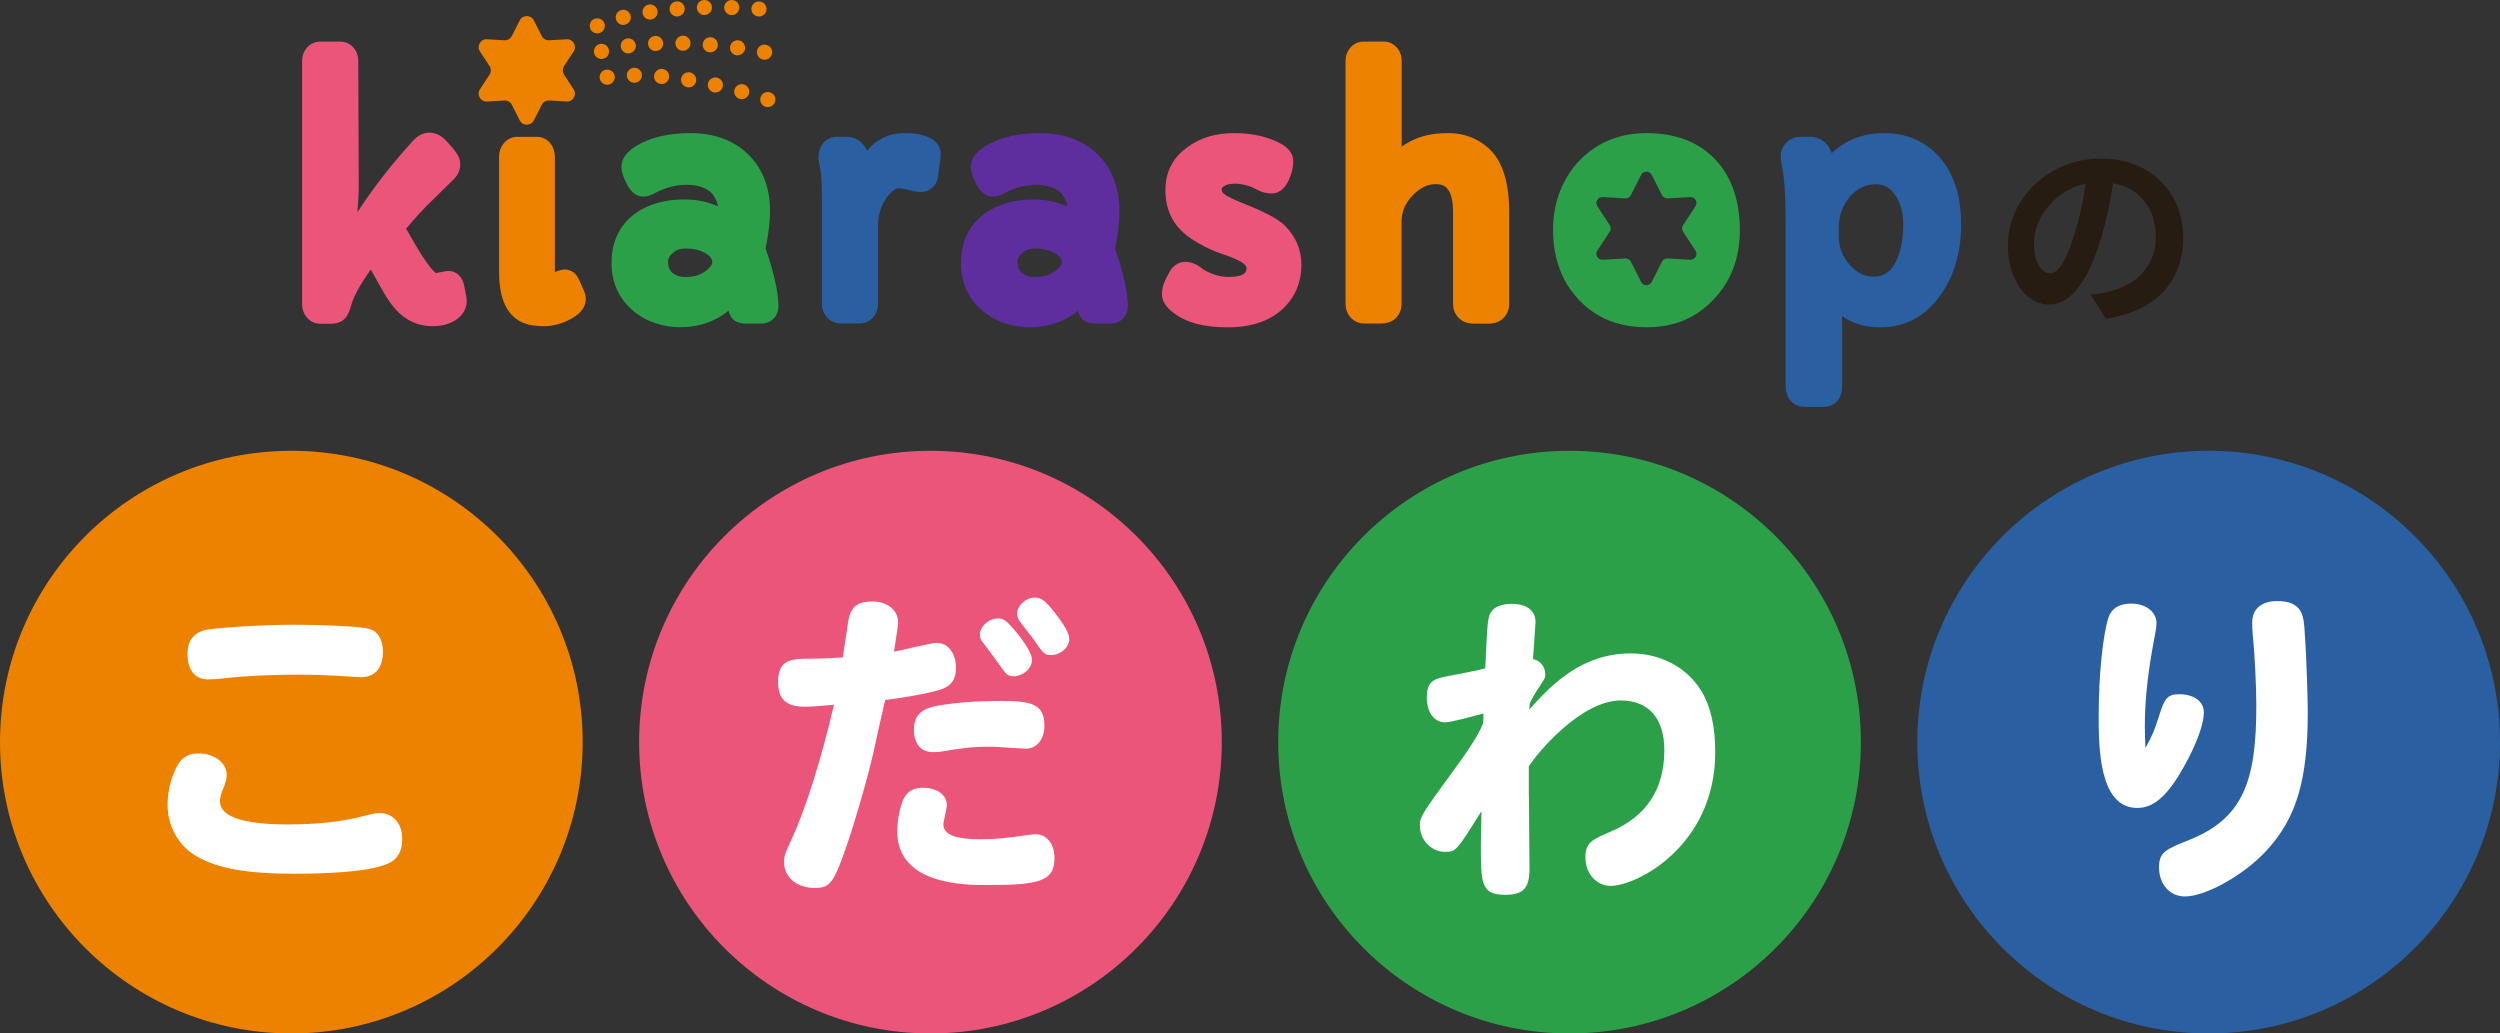
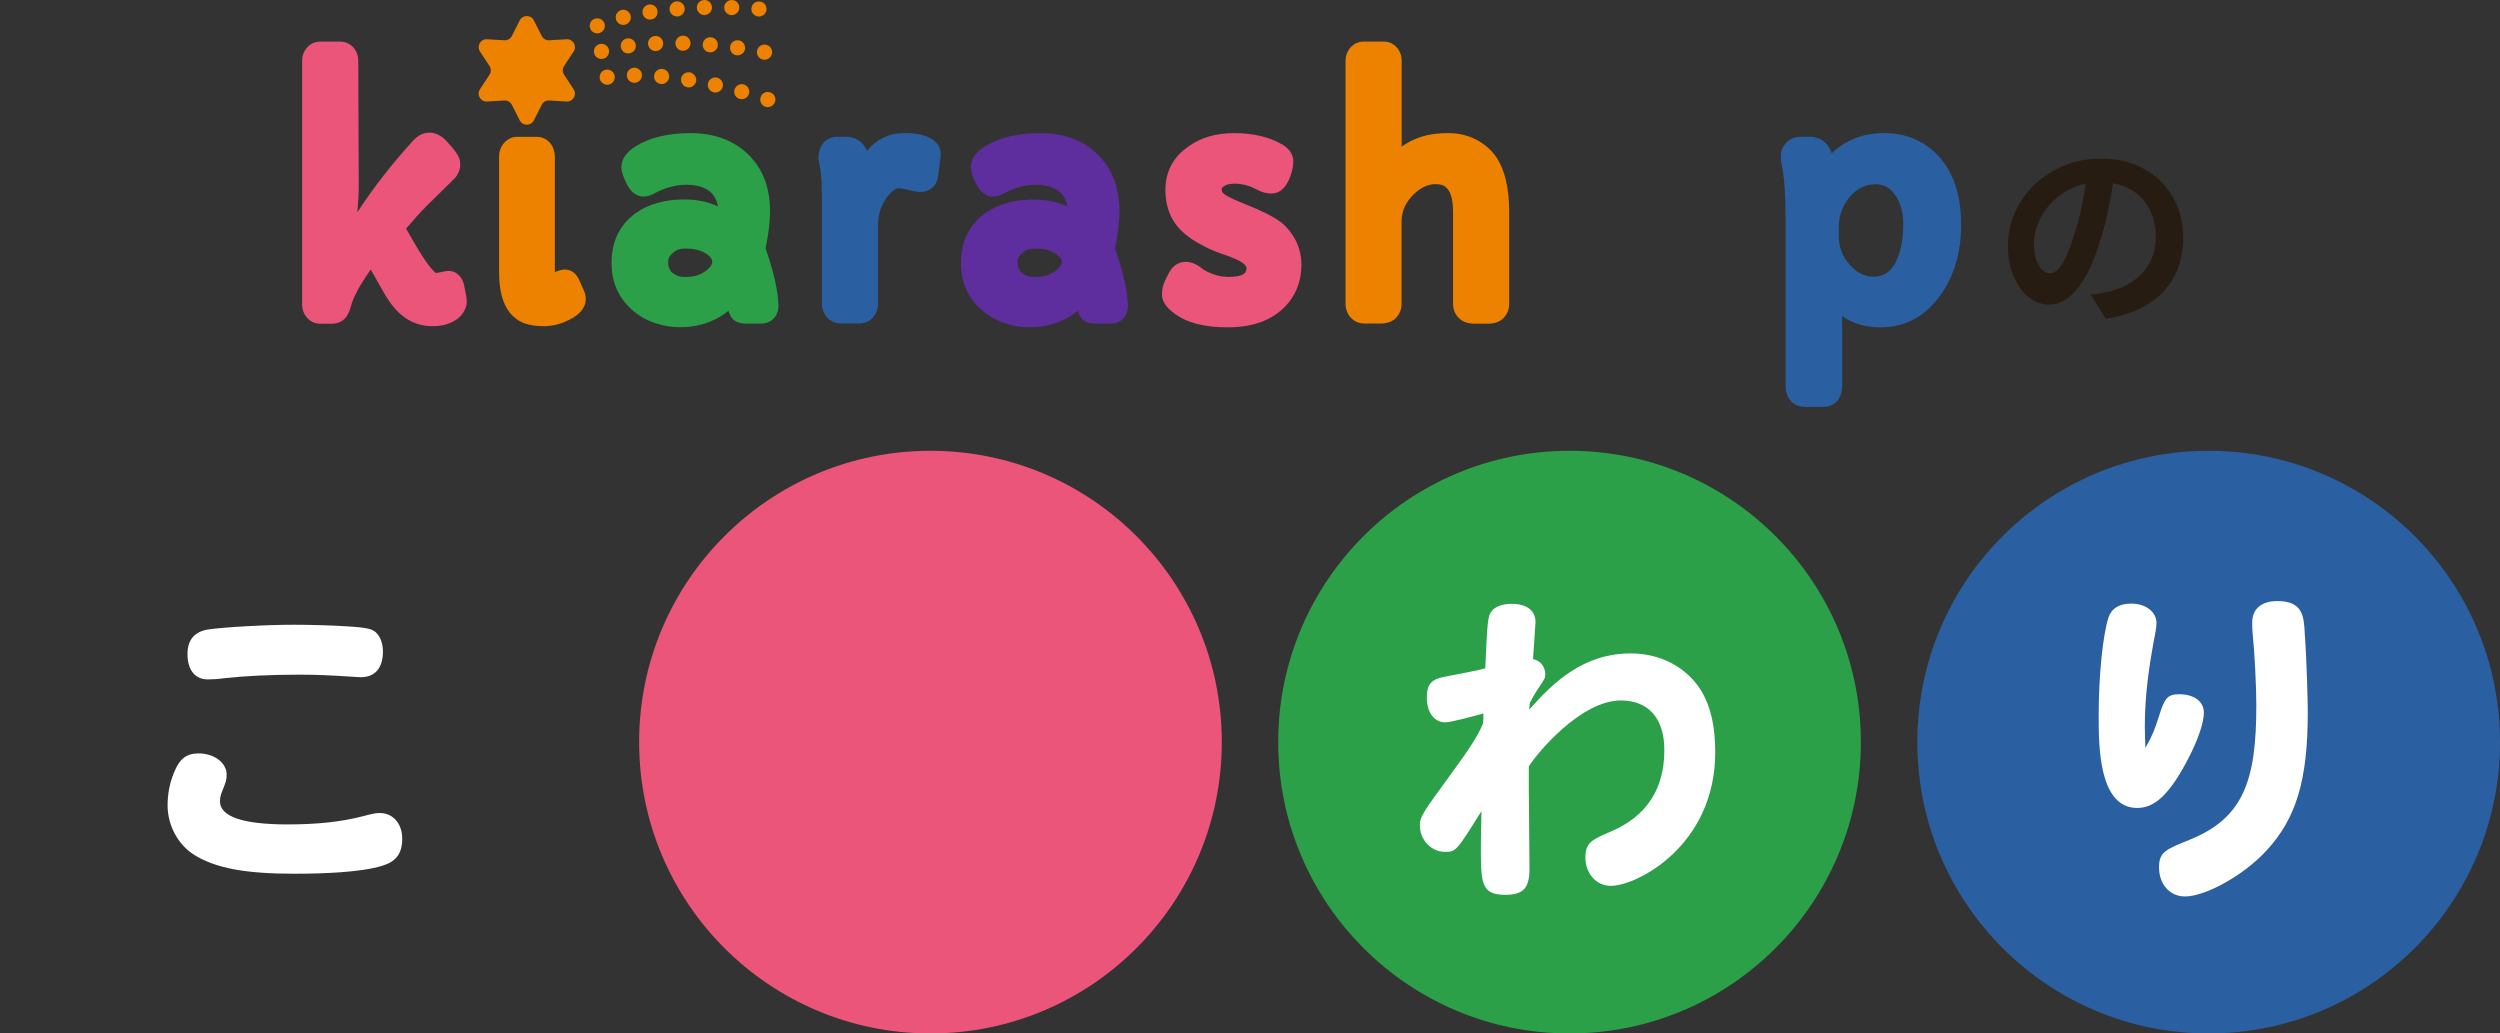
<svg xmlns="http://www.w3.org/2000/svg" id="_レイヤー_2" width="443.22" height="183.22" viewBox="0 0 443.22 183.22">
  <rect x="0" y="0" width="443.22" height="183.22" fill="#333333" stroke="none" />
  <defs>
    <style>.cls-1{fill:#261c11;}.cls-2{fill:#fff;}.cls-3{fill-rule:evenodd;}.cls-3,.cls-4{fill:#ed8100;}.cls-5{fill:#5e2d9e;}.cls-6{fill:#eb5579;}.cls-7{fill:#2ba049;}.cls-8{fill:#2a60a1;}</style>
  </defs>
  <g id="seoテキスト">
    <path class="cls-6" d="M82.31,50.72c-.42-2.17-2-2.88-3.24-2.65l-1.78.34c-.39-.28-1.57-1.37-3.96-5.56l-1.34-2.31c1.18-1.41,2.41-2.78,3.67-4.06l4.68-4.6c.88-.82,1.31-1.85,1.25-2.88,0-.8-.38-1.6-1.32-2.74l-1.2-1.34c-1.57-1.67-3.89-2.07-5.82,0-3.72,4.07-7.03,8.32-9.89,12.69.16-1.73.24-3.32.24-4.73l-.08-22.07c0-.89-.28-1.69-.81-2.32-.6-.72-1.44-1.11-2.37-1.11h-3.61c-.9,0-1.73.39-2.33,1.09-.55.64-.84,1.45-.84,2.35v43.08c0,.91.29,1.73.82,2.36.61.73,1.44,1.13,2.35,1.13h2.09c1.54,0,2.31-.82,2.63-1.3.32-.49.57-1.08.76-1.77.38-1.56,1.56-3.77,3.52-6.53l2.25,3.98c.41.72.77,1.3,1.08,1.7,1.98,2.9,4.55,4.36,7.63,4.36,1.58,0,2.93-.35,4-1.03.59-.36,1.07-.82,1.43-1.37.41-.63.62-1.27.62-1.91,0-.46-.03-.75-.06-.9l-.37-1.88Z" />
    <path class="cls-4" d="M102.66,49.59c-.73-1.64-2.01-1.81-2.52-1.81-.46,0-.98.13-1.77.46v-20.46c0-.88-.27-1.69-.78-2.34-.6-.76-1.45-1.18-2.4-1.18h-3.51c-.91,0-1.74.4-2.36,1.14-.55.65-.84,1.48-.84,2.38v20.43c0,3.28.63,5.65,1.93,7.27.71.85,1.58,1.48,2.6,1.85.92.34,2.06.5,3.48.5s2.97-.38,4.43-1.13c1.94-.97,2.93-2.21,2.93-3.69,0-.52-.13-1.06-.36-1.56l-.82-1.84Z" />
    <path class="cls-7" d="M135.72,44.07c.53-2.6.8-4.82.8-6.61,0-4.55-1.53-8.14-4.55-10.7-2.52-2.1-5.71-3.16-9.47-3.16-4,0-7.29.78-9.77,2.31-1.71,1.06-2.57,2.32-2.57,3.74,0,.73.28,1.6.88,2.8,1.14,2.42,2.93,2.95,4.92,1.86,1.93-1.03,3.83-1.55,5.66-1.55,1.91,0,3.38.44,4.34,1.28.45.41.79.92,1.04,1.56.13.33.23.66.3.99-1.79-.82-3.8-1.23-5.99-1.23-3.43,0-6.32.81-8.59,2.41-2.86,2.06-4.3,5.04-4.3,8.86,0,3.49,1.31,6.36,3.89,8.52,1.13.95,2.44,1.67,3.89,2.15,1.42.47,2.86.71,4.28.71s2.69-.16,3.88-.48c1.86-.51,3.46-1.33,4.79-2.45.07.3.19.6.35.91.47.91,1.42,1.38,2.82,1.38h2.54c1.88,0,3.15-1.28,3.15-3.18,0-.02,0-.03,0-.05-.07-2.56-.82-5.86-2.27-10.07ZM126.29,46.42c0,.58-.61,1.18-1.12,1.58-.41.32-.91.59-1.5.8-.56.21-1.35.31-2.33.31-.79,0-1.49-.24-2.11-.73-.24-.19-.42-.43-.56-.73-.14-.31-.22-.69-.22-1.14,0-.39.07-.7.21-.95.12-.21.41-.57,1.05-1.05.39-.29,1.06-.45,1.92-.45,1.31,0,2.45.27,3.4.82,1.05.59,1.23,1.2,1.26,1.53Z" />
    <path class="cls-8" d="M160.32,23.6c-2.26,0-4.21.75-5.8,2.26-.29.28-.55.58-.8.9-.03-.08-.07-.16-.11-.24-.7-1.47-2-2.27-3.65-2.27h-1.41c-2.09,0-3.44,1.44-3.44,3.67,0,.25.03.62.34,2.15.12.6.27,2.07.27,5.73v18.04c0,.92.3,1.75.87,2.4.44.51,1.25,1.11,2.62,1.11h3.04c1.34,0,2.14-.62,2.57-1.13.55-.65.84-1.48.84-2.38v-13.9c0-1.62.42-3.11,1.28-4.53.39-.64.86-1.17,1.39-1.59.51-.4.79-.44.88-.44.32,0,.96.06,2.08.35.72.2,1.34.3,1.9.3,1.72,0,2.93-1.12,3.14-2.9l.42-3.29c.15-1.15-.23-2.16-1.06-2.83-1.13-.95-2.88-1.42-5.34-1.42Z" />
    <path class="cls-5" d="M197.67,44.07c.53-2.6.8-4.82.8-6.61,0-4.55-1.53-8.14-4.55-10.7-2.52-2.1-5.71-3.16-9.47-3.16-4,0-7.29.78-9.77,2.31-1.71,1.06-2.57,2.32-2.57,3.74,0,.73.28,1.6.88,2.8,1.14,2.42,2.92,2.95,4.92,1.87,1.93-1.03,3.83-1.55,5.66-1.55,1.91,0,3.38.44,4.34,1.28.45.41.79.93,1.04,1.56.13.33.23.66.3.99-1.79-.82-3.8-1.23-5.99-1.23-3.43,0-6.32.81-8.59,2.41-2.86,2.06-4.3,5.04-4.3,8.86,0,3.49,1.31,6.36,3.89,8.52,1.13.95,2.44,1.67,3.89,2.15,1.42.47,2.86.71,4.28.71s2.69-.16,3.88-.48c1.86-.51,3.46-1.33,4.79-2.45.07.3.19.6.35.91.47.91,1.42,1.38,2.82,1.38h2.54c1.88,0,3.15-1.28,3.15-3.18,0-.02,0-.03,0-.05-.07-2.56-.81-5.85-2.27-10.07ZM188.25,46.42c0,.58-.61,1.18-1.12,1.58-.41.32-.91.59-1.5.8-.57.21-1.35.31-2.33.31-.79,0-1.49-.24-2.11-.73-.24-.19-.42-.43-.56-.73-.14-.31-.22-.69-.22-1.14,0-.39.07-.7.22-.95.12-.21.41-.57,1.05-1.05.39-.29,1.06-.45,1.92-.45,1.31,0,2.45.27,3.4.82,1.05.59,1.23,1.2,1.26,1.53Z" />
    <path class="cls-6" d="M222.6,36.97l-2.85-1.19c-.8-.32-1.49-.64-2.05-.95-.44-.24-.77-.49-.99-.75-.03-.03-.11-.22-.11-.65,0-.13.26-.33.49-.47.2-.13.43-.22.69-.28.39-.09,1.58-.31,3.36.22.3.08.58.18.84.3.34.16.73.35,1.15.56.7.36,1.47.54,2.31.54.91,0,2.17-.42,3.07-2.43.51-1.14.77-2.24.77-3.26,0-.83-.33-2.02-1.94-2.99-2.31-1.34-5.18-2.02-8.52-2.02s-5.95.81-8.18,2.4c-2.68,1.88-4.03,4.47-4.03,7.69,0,2.56.72,4.74,2.15,6.47.66.79,1.45,1.49,2.34,2.1.82.56,1.72,1.08,2.65,1.55.94.47,1.94.88,2.98,1.23.89.29,1.71.61,2.46.95,1.13.51,1.8,1.07,1.8,1.51,0,.52,0,1.59-3.24,1.59-.89,0-1.78-.16-2.66-.48-.89-.32-1.58-.68-2.04-1.05-.94-.76-1.91-1.14-2.87-1.14-.71,0-2.02.24-2.88,1.85-.35.64-.62,1.2-.84,1.68-.3.68-.46,1.43-.46,2.24,0,1.73,1.58,2.92,2.09,3.3,2.23,1.71,5.35,2.54,9.55,2.54s7.44-1.1,9.79-3.29c2.18-2.05,3.29-4.69,3.29-7.85,0-2.59-.96-4.88-2.88-6.84-.97-.97-2.67-1.98-5.21-3.08Z" />
    <path class="cls-4" d="M261.65,24.72c-1.49-.74-3.1-1.12-4.79-1.12-1.58,0-2.87.13-3.95.39-1.66.41-3.13,1.08-4.41,2.01v-15.2c0-.89-.28-1.69-.81-2.32-.6-.72-1.44-1.11-2.37-1.11h-3.59c-.9,0-1.73.39-2.34,1.09-.55.64-.84,1.45-.84,2.34v43.05c0,.92.3,1.75.87,2.4.44.51,1.24,1.11,2.54,1.11h2.85c1.48,0,2.33-.6,2.77-1.09.59-.66.9-1.5.9-2.42v-14.56c0-1.8.68-3.35,2.06-4.75,1.29-1.27,2.57-1.89,3.93-1.89,1.02,0,3.14,0,3.14,4.92v16.29c0,.95.33,1.8.96,2.46.66.7,1.59,1.06,2.77,1.06h2.57c1.37,0,2.2-.54,2.65-1,.65-.65,1-1.52,1-2.52v-16.26c0-4.24-.74-7.41-2.27-9.72-.9-1.33-2.13-2.39-3.64-3.15Z" />
-     <path class="cls-7" d="M291.9,23.6c-4.7,0-8.66,1.6-11.77,4.75-1.49,1.51-2.67,3.34-3.52,5.45-.84,2.1-1.27,4.42-1.27,6.91,0,5.04,1.52,9.21,4.51,12.37,3.04,3.28,7.1,4.94,12.05,4.94s8.67-1.62,11.78-4.8c3.17-3.23,4.78-7.42,4.78-12.46s-1.43-9.34-4.25-12.37c-2.94-3.18-7.09-4.79-12.31-4.79ZM292.83,31l1.81,3.59c.19.37.58.6,1,.58l4.01-.23c.86-.05,1.41.9.94,1.62l-2.2,3.36c-.23.35-.23.8,0,1.15l2.2,3.36c.47.72-.08,1.67-.94,1.62l-4.01-.23c-.42-.02-.81.2-1,.58l-1.81,3.59c-.39.77-1.49.77-1.88,0l-1.81-3.59c-.19-.37-.58-.6-1-.58l-4.01.23c-.86.05-1.41-.9-.94-1.62l2.2-3.36c.23-.35.23-.8,0-1.15l-2.2-3.36c-.47-.72.08-1.67.94-1.62l4.01.23c.42.02.81-.2,1-.58l1.81-3.59c.39-.77,1.49-.77,1.88,0Z" />
    <path class="cls-8" d="M344.34,28.46c-1.16-1.5-2.63-2.7-4.37-3.56-1.74-.86-3.73-1.3-5.91-1.3s-4.14.41-5.87,1.21c-1.28.59-2.43,1.38-3.44,2.34-.09-.22-.18-.43-.28-.63-.7-1.46-2-2.27-3.65-2.27h-1.6c-.99,0-1.86.36-2.52,1.04-.65.67-.99,1.48-.99,2.35,0,.54.04.98.12,1.35.49,2.11.74,5.58.74,10.33v28.99c0,2.82,1.78,3.83,3.44,3.83h3.25c1.54,0,3.33-.98,3.33-3.73v-10.81c0-.54,0-1.06-.01-1.56,1.88,1.32,4.15,1.99,6.79,1.99,4.38,0,7.97-1.92,10.65-5.7,2.43-3.4,3.66-7.59,3.66-12.46s-1.12-8.53-3.33-11.41ZM325.99,40.32c0-2.08.64-3.85,1.95-5.41,1.3-1.52,2.8-2.25,4.59-2.25,1.46,0,2.57.62,3.48,1.95.95,1.38,1.41,3.06,1.41,5.12,0,2.69-.43,4.92-1.28,6.62-.93,1.87-2.17,2.7-4.03,2.7-1.5,0-2.84-.65-4.08-1.99-1.37-1.49-2.04-3.21-2.04-5.28v-1.44Z" />
    <path class="cls-3" d="M94.65,3.62l1.39,2.75c.25.5.78.8,1.33.77l3.08-.18c1.15-.07,1.89,1.21,1.25,2.17l-1.69,2.58c-.31.47-.31,1.07,0,1.54l1.69,2.58c.63.96-.1,2.24-1.25,2.17l-3.08-.18c-.56-.03-1.08.27-1.33.77l-1.39,2.75c-.52,1.03-1.99,1.03-2.51,0l-1.39-2.75c-.25-.5-.78-.8-1.33-.77l-3.08.18c-1.15.07-1.89-1.21-1.25-2.17l1.69-2.58c.31-.47.31-1.07,0-1.54l-1.69-2.58c-.63-.96.1-2.24,1.25-2.17l3.08.18c.56.03,1.08-.27,1.33-.77l1.39-2.75c.52-1.03,1.99-1.03,2.51,0Z" />
    <path class="cls-4" d="M135.55,10.6c-.18,0-.36-.04-.52-.11-.16-.07-.32-.16-.45-.29-.11-.13-.21-.27-.29-.45-.07-.16-.09-.34-.09-.5,0-.18.02-.36.09-.52.07-.16.18-.3.29-.43.12-.13.29-.23.45-.3.48-.2,1.09-.07,1.47.3.12.12.21.27.29.43.07.16.11.34.11.52,0,.16-.04.34-.11.5-.07.18-.16.32-.29.45-.25.25-.61.39-.95.39Z" />
    <path class="cls-4" d="M130.57,9.81c-.73-.11-1.23-.79-1.14-1.52h0c.11-.73.77-1.25,1.52-1.14h0c.73.11,1.23.77,1.14,1.52h0c-.09.66-.68,1.14-1.34,1.14h-.18ZM110.06,8.31c-.09-.73.41-1.41,1.14-1.5h0c.73-.11,1.41.41,1.52,1.14h0c.09.73-.41,1.39-1.14,1.5h0c-.07.02-.13.02-.2.02h0c-.66,0-1.23-.48-1.32-1.16ZM125.81,9.28c-.73-.05-1.29-.7-1.22-1.45h0c.05-.73.71-1.29,1.45-1.22h0c.73.05,1.29.71,1.22,1.45h0c-.05.7-.64,1.22-1.32,1.22h-.12ZM114.89,7.76c-.04-.73.54-1.36,1.29-1.39h0c.73-.04,1.36.55,1.39,1.29h0c.04.73-.54,1.36-1.29,1.39h-.05c-.72,0-1.3-.55-1.34-1.29ZM121.04,9.01h.02c-.75-.02-1.34-.62-1.32-1.38h0c.04-.73.64-1.32,1.38-1.31h0c.75.02,1.32.64,1.3,1.38h0c-.02.73-.61,1.3-1.34,1.3h-.04Z" />
    <path class="cls-4" d="M106.63,10.46c-.18,0-.34-.04-.5-.11-.18-.07-.32-.16-.45-.29-.25-.25-.39-.59-.39-.95,0-.18.04-.36.11-.52.07-.16.16-.3.29-.43.13-.12.27-.23.45-.29.48-.21,1.07-.09,1.45.29.13.12.23.27.3.43.05.16.09.34.09.52,0,.36-.14.7-.39.95-.25.25-.59.39-.95.39Z" />
    <path class="cls-4" d="M134.57,2.93c-.36,0-.71-.14-.97-.39-.25-.25-.39-.59-.39-.95s.14-.7.39-.95c.5-.5,1.41-.5,1.91,0,.25.25.39.59.39.95s-.14.7-.39.95c-.25.25-.61.39-.95.39Z" />
    <path class="cls-4" d="M109.2,3.4c-.2-.71.25-1.45.97-1.63h0c.71-.18,1.45.25,1.63.98h0c.18.72-.25,1.43-.97,1.63h0c-.13.02-.23.04-.34.04h0c-.59,0-1.14-.41-1.29-1.02ZM113.92,2.34c-.11-.73.39-1.43,1.13-1.54h0c.73-.11,1.41.39,1.52,1.13h0c.11.73-.39,1.41-1.13,1.54h0v-.02h0c-.07.02-.13.02-.2.02h0c-.66,0-1.23-.47-1.32-1.13ZM118.71,1.68c-.05-.73.5-1.38,1.23-1.43h0c.73-.07,1.38.48,1.45,1.22h0c.05.75-.5,1.39-1.23,1.45h-.11c-.7,0-1.29-.52-1.34-1.23ZM129.69,2.68c-.73-.02-1.32-.63-1.3-1.38h0c.02-.73.64-1.32,1.38-1.3h0c.75.02,1.32.64,1.3,1.38h0c-.02.73-.61,1.3-1.34,1.3h-.04ZM123.54,1.36c-.02-.73.57-1.36,1.32-1.36h0c.73-.02,1.34.55,1.36,1.3h0c.02.73-.57,1.34-1.3,1.36h0s-.02.02-.04.02h0c-.71,0-1.32-.59-1.34-1.32Z" />
    <path class="cls-4" d="M105.9,5.92c-.36,0-.71-.14-.97-.39-.23-.25-.38-.61-.38-.95s.14-.7.38-.95c.5-.5,1.41-.5,1.91,0,.25.25.39.59.39.95s-.14.7-.39.95c-.13.12-.29.21-.45.29-.16.07-.34.11-.5.11Z" />
    <path class="cls-4" d="M136.11,19c-.16,0-.34-.04-.5-.11-.16-.05-.32-.16-.45-.29-.23-.25-.38-.59-.38-.95s.14-.7.38-.95c.38-.38.98-.5,1.47-.29.16.07.32.16.45.29.25.25.39.59.39.95,0,.18-.04.36-.11.52-.07.16-.18.3-.29.43-.27.25-.61.39-.97.39Z" />
    <path class="cls-4" d="M131.14,17.54c-.71-.2-1.13-.93-.93-1.64h0c.2-.71.95-1.14,1.66-.93h0c.7.2,1.13.93.93,1.64h0c-.18.59-.72.98-1.3.98h0c-.11,0-.23-.02-.36-.05ZM126.53,16.37c-.71-.16-1.18-.88-1.02-1.59h0c.16-.73.88-1.18,1.61-1.02h0c.71.16,1.18.88,1.02,1.59h0c-.14.63-.7,1.05-1.3,1.05h0c-.11,0-.2,0-.3-.04ZM121.88,15.48h0c-.73-.11-1.23-.8-1.13-1.54h0c.12-.73.8-1.22,1.54-1.11h0c.73.13,1.23.8,1.13,1.54h0c-.11.66-.68,1.13-1.34,1.13h0c-.05,0-.13,0-.2-.02ZM117.18,14.89c-.73-.07-1.29-.71-1.22-1.45h0c.07-.73.72-1.29,1.45-1.22h0c.75.05,1.29.71,1.22,1.45h0c-.05.7-.64,1.23-1.32,1.23h0c-.05,0-.09-.02-.12-.02ZM111.13,13.34c0-.73.59-1.34,1.34-1.34h0c.73,0,1.34.61,1.34,1.34h0c0,.73-.59,1.34-1.34,1.34h0c-.73,0-1.34-.59-1.34-1.34Z" />
    <path class="cls-4" d="M107.65,15.02c-.34,0-.7-.14-.95-.39s-.39-.59-.39-.95.14-.7.39-.95c.38-.38.98-.5,1.47-.29.16.07.32.16.43.29.25.25.39.59.39.95s-.14.7-.39.95c-.13.13-.27.21-.43.29s-.34.11-.52.11Z" />
    <path class="cls-1" d="M374.95,30.18c-.24,1.82-.55,3.77-.94,5.83-.38,2.06-.9,4.15-1.55,6.26-.7,2.42-1.51,4.51-2.45,6.26-.94,1.75-1.96,3.1-3.08,4.05-1.12.95-2.33,1.42-3.65,1.42s-2.54-.45-3.65-1.35c-1.12-.9-2-2.14-2.66-3.73-.66-1.58-.99-3.38-.99-5.4s.42-4.06,1.26-5.9c.84-1.85,2.01-3.49,3.51-4.91,1.5-1.43,3.25-2.55,5.26-3.37,2-.82,4.17-1.22,6.5-1.22s4.24.36,6.03,1.08c1.79.72,3.32,1.72,4.59,2.99,1.27,1.27,2.24,2.76,2.92,4.46.67,1.71,1.01,3.54,1.01,5.51,0,2.52-.52,4.78-1.55,6.77-1.03,1.99-2.56,3.64-4.59,4.93-2.03,1.3-4.55,2.18-7.58,2.66l-2.7-4.28c.7-.07,1.31-.16,1.84-.25.53-.09,1.03-.2,1.51-.32,1.15-.29,2.23-.7,3.22-1.24,1-.54,1.87-1.21,2.61-2.02.74-.8,1.33-1.75,1.75-2.83s.63-2.27.63-3.56c0-1.42-.22-2.71-.65-3.89-.43-1.18-1.07-2.2-1.91-3.08-.84-.88-1.86-1.55-3.06-2.02-1.2-.47-2.58-.7-4.14-.7-1.92,0-3.61.34-5.08,1.03-1.46.68-2.7,1.57-3.71,2.65-1.01,1.08-1.77,2.24-2.29,3.49-.52,1.25-.77,2.44-.77,3.56,0,1.2.14,2.2.43,3.01.29.8.64,1.4,1.06,1.8.42.4.87.59,1.35.59s1-.26,1.49-.77c.49-.52.98-1.3,1.46-2.36.48-1.06.96-2.39,1.44-4,.55-1.73,1.02-3.58,1.4-5.54s.66-3.89.83-5.76l4.9.14Z" />
-     <circle class="cls-4" cx="51.65" cy="131.57" r="51.65" />
    <circle class="cls-6" cx="164.96" cy="131.57" r="51.65" />
    <circle class="cls-7" cx="278.26" cy="131.57" r="51.65" />
    <circle class="cls-8" cx="391.57" cy="131.57" r="51.65" />
    <path class="cls-2" d="M40.18,137.31c0,.9-.06,1.18-.9,3.25-.17.45-.28.95-.28,1.51,0,2.69,4.03,4.09,11.98,4.09,5.21,0,9.52-.45,13.38-1.46,1.74-.45,2.18-.56,2.97-.56,2.41,0,3.98,1.96,3.98,4.54,0,2.91-1.34,4.14-3.58,4.82-3.86,1.18-10.53,1.4-15.57,1.4-8.57,0-13.78-.95-17.58-3.25-2.97-1.79-4.87-5.26-4.87-8.9,0-1.96.39-4.03,1.18-5.88.95-2.35,2.18-3.3,4.31-3.3,2.8,0,4.98,1.68,4.98,3.75ZM36.87,111.6c2.63-.39,9.97-.84,15.23-.84,2.91,0,6.78.11,9.35.28,3.75.22,4.76.45,5.49,1.4.62.73.95,1.9.95,3.08,0,2.91-1.4,4.54-3.92,4.54-.39,0-1.12-.06-1.9-.11-3.42-.22-5.99-.34-8.85-.34-5.26,0-9.74.22-13.38.62-1.18.17-2.24.22-3.02.22-2.24,0-3.58-1.68-3.58-4.48,0-2.52,1.23-3.98,3.64-4.37Z" />
-     <path class="cls-2" d="M154.74,133.84c-1.06,4.65-3.25,12.1-4.65,16.13-2.3,6.61-2.91,7.45-5.66,7.45-3.19,0-5.43-1.9-5.43-4.59,0-1.01.22-1.62,1.12-3.58,2.52-5.21,5.43-14.39,7.73-24.3-3.14.28-4.26.34-5.15.34-3.36,0-4.76-1.34-4.76-4.42,0-4.09,2.63-4.09,5.66-4.09,1.85,0,3.64-.11,5.82-.22.22-1.51.39-2.8.73-4.82.39-3.08.67-5.1,4.54-5.1,2.69,0,4.54,1.57,4.54,3.75,0,.56-.62,4.2-.73,5.15,1.18-.22,6.66-1.57,7.56-1.57,2.02,0,3.42,1.85,3.42,4.42,0,1.96-.73,3.08-2.41,3.75-1.29.5-5.32,1.34-10.14,1.96-.84,3.53-1.18,5.26-2.18,9.74ZM173.73,148.79c2.97,0,4.7-.22,8.34-.73.84-.11,1.23-.17,1.46-.17,2.07,0,3.42,1.74,3.42,4.26,0,4.09-2.69,4.76-11.98,4.76-3.81,0-15.9,0-15.9-9.52,0-2.35.67-5.26,1.46-6.33.67-.95,1.68-1.4,3.14-1.4,2.46,0,4.2,1.29,4.2,3.08,0,.56-.62,2.91-.62,3.42,0,1.79,2.13,2.63,6.5,2.63ZM181.85,132.72c-1.01,0-5.32-.34-6.16-.34-3.7,0-5.66.34-9.02.9-.45.06-.9.06-1.34.06-2.02,0-3.3-1.46-3.3-3.92s1.12-3.75,4.2-4.31c3.36-.56,6.72-.84,11.09-.84,5.43,0,7.84.45,7.84,4.37,0,2.46-1.34,4.09-3.3,4.09ZM180.33,112.28c1.68,2.07,2.63,3.75,2.63,4.7,0,1.51-1.57,2.91-3.3,2.91-.9,0-1.34-.34-2.3-1.79-.45-.67-2.35-3.19-2.8-3.81-.67-.78-.84-1.18-.84-1.79,0-1.4,1.57-2.86,3.19-2.86,1.06,0,1.57.39,3.42,2.63ZM187.05,108.69c1.62,2.07,2.52,3.64,2.52,4.59,0,1.51-1.57,2.86-3.25,2.86-.95,0-1.34-.28-2.35-1.74-.45-.73-1.74-2.41-2.86-3.81-.62-.78-.78-1.23-.78-1.79,0-1.46,1.57-2.86,3.14-2.86,1.12,0,1.79.5,3.58,2.74Z" />
    <path class="cls-2" d="M271.05,140.78c0,1.9.11,11.14.11,13.27,0,3.42-1.12,4.59-4.31,4.59-4.31,0-4.31-2.13-4.31-8.74,0-1.4.06-3.02.11-6.1-4.48,7.17-4.54,7.22-6.5,7.22-2.41,0-4.42-2.13-4.42-4.65,0-1.62.56-2.35,5.38-8.96,3.64-4.98,4.87-6.94,5.82-9.13.06-.56.06-1.01.06-1.79-1.46.39-5.66,1.57-6.78,1.57-1.96,0-3.25-1.79-3.25-4.37,0-2.41.78-3.3,3.36-3.75,2.35-.45,5.94-1.12,7-1.46.39-8.34.39-9.24,1.23-10.25.62-.73,1.96-1.18,3.42-1.18,2.69,0,4.26,1.18,4.26,3.25,0,.5-.39,5.49-.45,6.55,1.34.28,2.18,1.34,2.18,2.74,0,.67-.17.84-1.51,2.86-.5.78-.9,1.51-1.23,2.18-.06.39-.06.78-.11,1.18,4.26-4.82,9.58-9.97,18.03-9.97,5.32,0,9.97,2.52,12.49,6.66,1.68,2.8,2.46,6.33,2.46,10.86,0,16.52-13.83,23.69-18.54,23.69-2.52,0-4.48-2.18-4.48-5.04,0-2.63,1.12-3.14,4.65-4.65,6.22-2.69,9.35-7.5,9.35-14.39,0-5.6-2.8-8.79-7.73-8.79-7,0-14.73,9.18-16.3,11.7v4.87Z" />
    <path class="cls-2" d="M380.36,132.6c1.23-2.18,1.68-3.3,2.52-5.99.9-2.91,1.51-3.53,3.47-3.53,2.63,0,4.37,1.29,4.37,3.25,0,1.74-1.01,4.76-2.69,8.01-3.3,6.38-5.94,8.9-9.13,8.9-6.83,0-6.83-11.03-6.83-16.35,0-7.11.73-14.28,1.74-17.42.56-1.62,1.9-2.46,4.03-2.46,2.58,0,4.48,1.46,4.48,3.47,0,.34-.06.95-.17,1.51-1.18,6.16-1.9,11.2-1.9,16.86,0,1.18.06,2.52.11,3.75ZM408.58,111.94c.39,5.26.56,12.71.56,14.34,0,11.98-2.02,18.76-7.28,24.47-3.98,4.37-10.81,8.18-14.5,8.18-2.69,0-4.59-2.18-4.59-5.15,0-2.74,1.18-3.19,5.49-4.93,9.52-3.86,11.76-10.53,11.76-23.8,0-3.19-.28-9.18-.67-12.94-.06-.67-.06-1.29-.06-1.74,0-2.41,1.62-3.81,4.48-3.81,4.48,0,4.65,2.74,4.82,5.38Z" />
  </g>
</svg>